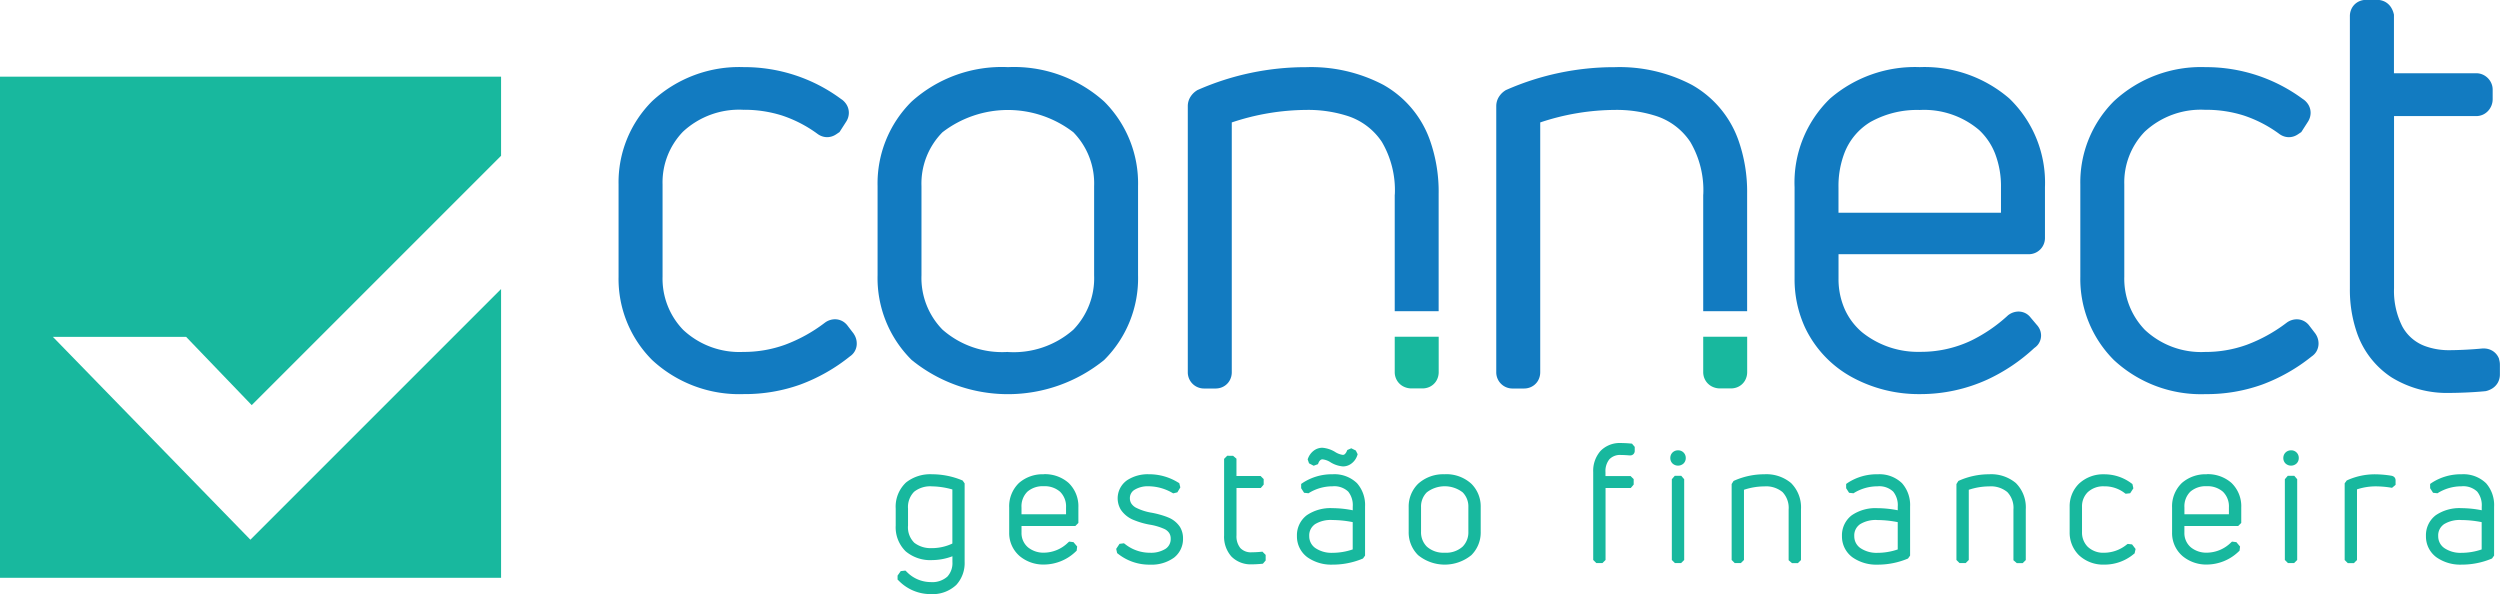
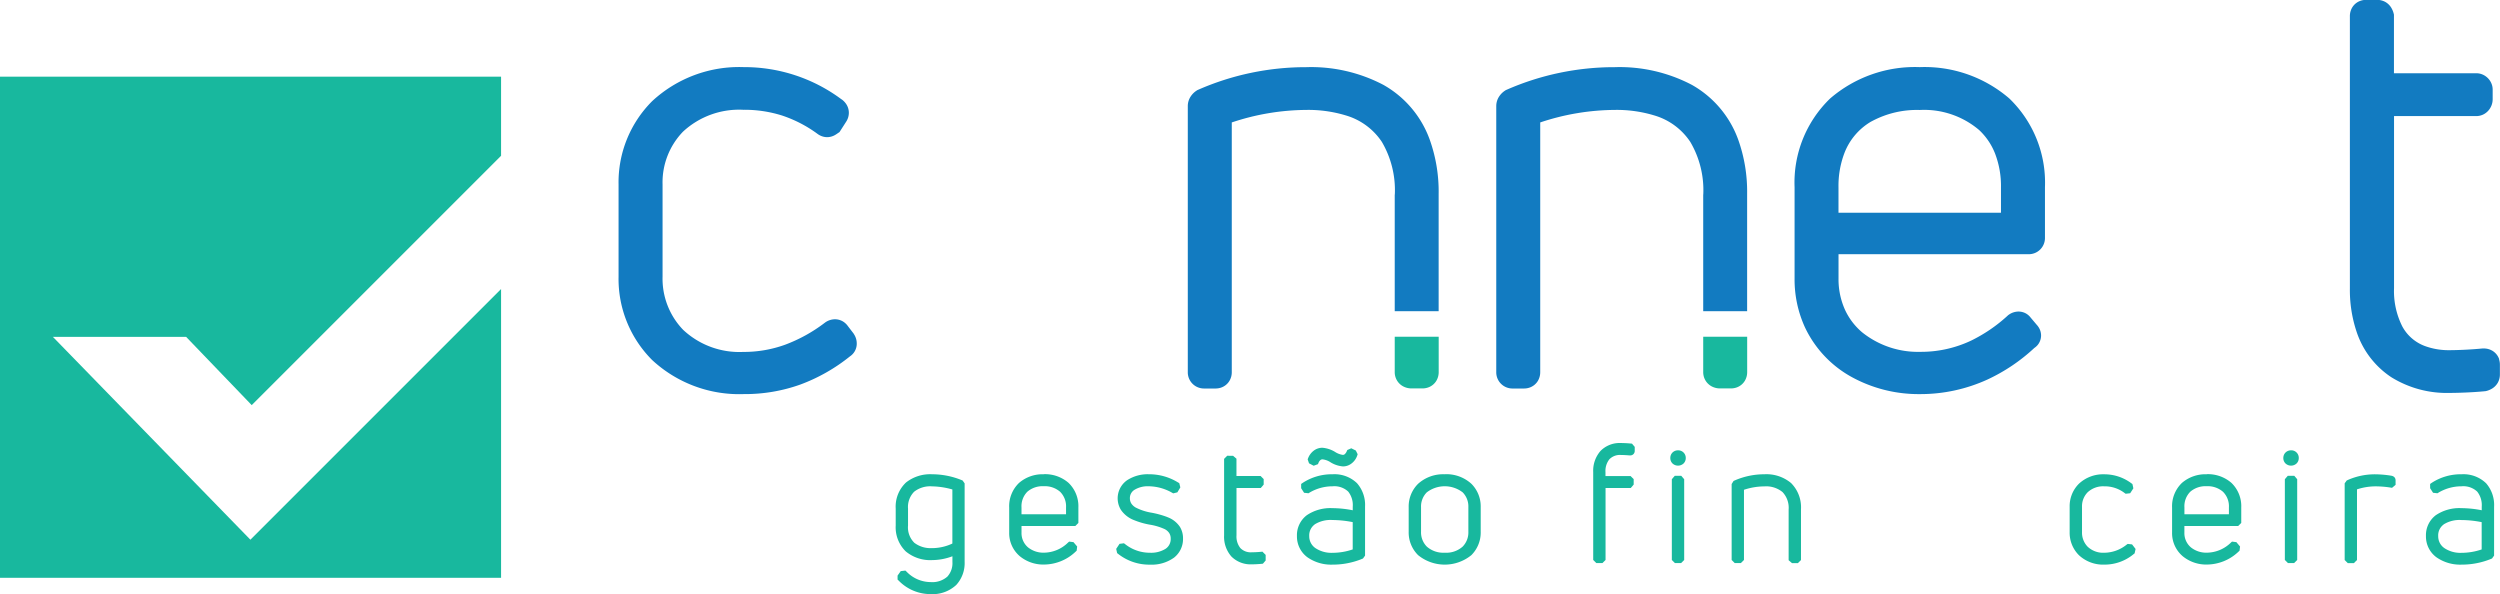
<svg xmlns="http://www.w3.org/2000/svg" viewBox="0 0 147.269 35">
  <defs>
    <style>.a{fill:#18b89e;}.b{fill:#127bc1;}</style>
  </defs>
  <g transform="translate(-109 -3488)">
    <path class="a" d="M280.612,438.275l-1.962,1.962-11.633-11.947h7.849l3.862,4.019,14.689-14.688v-4.659H263.9V442.48h29.517V425.47Z" transform="translate(-154.9 3079.556)" />
    <path class="a" d="M379.373,462.836l-.054-.025a4.633,4.633,0,0,0-1.744-.347,2.3,2.3,0,0,0-1.541.485,1.955,1.955,0,0,0-.607,1.544v.989a1.98,1.98,0,0,0,.59,1.524,2.254,2.254,0,0,0,1.558.514,3.444,3.444,0,0,0,1.193-.226v.336a1.176,1.176,0,0,1-.3.865,1.339,1.339,0,0,1-.988.32,1.969,1.969,0,0,1-1.408-.609l-.074-.069-.174.021-.1.011-.147.207-.04.056v.235l.067.064a2.616,2.616,0,0,0,1.872.793,2.044,2.044,0,0,0,1.519-.542,1.905,1.905,0,0,0,.492-1.369V463l-.086-.121Zm-1.79,3.976a1.571,1.571,0,0,1-1.058-.311,1.273,1.273,0,0,1-.372-1.018v-.989a1.278,1.278,0,0,1,.359-1,1.527,1.527,0,0,1,1.053-.318,4.646,4.646,0,0,1,1.2.183v3.186a2.835,2.835,0,0,1-1.184.27" transform="translate(-213.663 3053.474)" />
    <path class="a" d="M391.6,462.464a2.113,2.113,0,0,0-1.459.511,1.9,1.9,0,0,0-.579,1.445V465.9a1.782,1.782,0,0,0,.627,1.392,2.174,2.174,0,0,0,1.412.49,2.72,2.72,0,0,0,1.878-.763l.058-.054.018-.152.011-.094-.162-.191-.054-.065-.157-.02-.1-.012-.074.066a2.052,2.052,0,0,1-1.411.586,1.438,1.438,0,0,1-.94-.316,1.1,1.1,0,0,1-.38-.868v-.387h3.168l.119-.118.063-.064v-.914a1.906,1.906,0,0,0-.579-1.445,2.111,2.111,0,0,0-1.46-.512m0,.709a1.369,1.369,0,0,1,.96.325,1.206,1.206,0,0,1,.352.923v.405h-2.624v-.405a1.211,1.211,0,0,1,.348-.927,1.375,1.375,0,0,1,.963-.321" transform="translate(-221.113 3053.474)" />
    <path class="a" d="M405.9,464.987a5.43,5.43,0,0,0-.93-.258h0a3.2,3.2,0,0,1-.93-.3.764.764,0,0,1-.261-.232.578.578,0,0,1-.091-.328.568.568,0,0,1,.278-.493,1.492,1.492,0,0,1,.823-.205,2.842,2.842,0,0,1,1.376.375l.075.043.157-.039.088-.022.129-.214.046-.077-.041-.162-.023-.089-.079-.045a3.244,3.244,0,0,0-1.72-.478,2.208,2.208,0,0,0-1.274.353,1.3,1.3,0,0,0-.363,1.745,1.65,1.65,0,0,0,.761.6,4.611,4.611,0,0,0,.906.266,3.436,3.436,0,0,1,.913.269.711.711,0,0,1,.259.222.591.591,0,0,1,.093.34.683.683,0,0,1-.307.6,1.607,1.607,0,0,1-.914.229,2.345,2.345,0,0,1-1.463-.506l-.07-.052-.16.021-.1.012-.146.22-.051.077.038.173.017.076.062.048a2.955,2.955,0,0,0,1.873.632,2.256,2.256,0,0,0,1.419-.414,1.391,1.391,0,0,0,.528-1.121,1.287,1.287,0,0,0-.177-.682,1.491,1.491,0,0,0-.74-.58" transform="translate(-228.129 3053.474)" />
    <path class="a" d="M418.575,465.81l-.1.01c-.173.018-.4.027-.527.027a.852.852,0,0,1-.672-.248,1.092,1.092,0,0,1-.228-.752v-2.786h1.429l.12-.14.052-.061v-.326l-.119-.119-.064-.063h-1.42v-1.018l-.14-.12-.061-.053H416.5l-.119.119-.063.064v4.512a1.753,1.753,0,0,0,.436,1.246,1.6,1.6,0,0,0,1.191.455c.138,0,.385-.01.572-.029l.086-.009.111-.129.052-.061V466l-.119-.118Z" transform="translate(-235.209 3054.687)" />
    <path class="a" d="M427.493,462.464a3.134,3.134,0,0,0-1.763.506l-.093.064v.251l.117.182.056.087.185.021.076.008.064-.041a2.647,2.647,0,0,1,1.349-.369,1.188,1.188,0,0,1,.926.313,1.279,1.279,0,0,1,.266.889v.21a6.282,6.282,0,0,0-1.193-.125,2.48,2.48,0,0,0-1.512.415,1.478,1.478,0,0,0-.582,1.231,1.519,1.519,0,0,0,.624,1.253,2.446,2.446,0,0,0,1.469.428,4.565,4.565,0,0,0,1.743-.338l.055-.024.081-.113.04-.057v-2.889a1.936,1.936,0,0,0-.474-1.376,1.907,1.907,0,0,0-1.437-.526m-1.06,2.955a1.763,1.763,0,0,1,1.051-.26,6.3,6.3,0,0,1,1.193.124v1.608a3.687,3.687,0,0,1-1.193.2,1.691,1.691,0,0,1-1.01-.282.84.84,0,0,1-.358-.7.794.794,0,0,1,.317-.685" transform="translate(-239.989 3053.474)" />
    <path class="a" d="M426.8,460.075l.19.1.085.043.162-.061.088-.032.036-.086a.4.4,0,0,1,.108-.154.188.188,0,0,1,.123-.044,1.081,1.081,0,0,1,.491.184l0,0h0a1.671,1.671,0,0,0,.72.233.827.827,0,0,0,.533-.2.974.974,0,0,0,.3-.433l.028-.085-.076-.154-.033-.065-.176-.087-.09-.045-.156.068-.077.033-.035.076a.462.462,0,0,1-.12.173.166.166,0,0,1-.113.039,1.141,1.141,0,0,1-.462-.179h0a1.7,1.7,0,0,0-.743-.241.84.84,0,0,0-.541.2,1.02,1.02,0,0,0-.293.405l-.03.074.053.158Z" transform="translate(-240.688 3055.218)" />
    <path class="a" d="M441.419,462.464a2.2,2.2,0,0,0-1.566.561,1.879,1.879,0,0,0-.555,1.377v1.446a1.877,1.877,0,0,0,.556,1.381,2.484,2.484,0,0,0,3.135,0,1.879,1.879,0,0,0,.552-1.38V464.4a1.882,1.882,0,0,0-.551-1.377,2.192,2.192,0,0,0-1.57-.562m0,4.623a1.46,1.46,0,0,1-1.056-.361,1.193,1.193,0,0,1-.338-.878V464.4a1.179,1.179,0,0,1,.338-.87,1.734,1.734,0,0,1,2.115,0,1.18,1.18,0,0,1,.335.87v1.446a1.193,1.193,0,0,1-.335.878,1.456,1.456,0,0,1-1.059.361" transform="translate(-247.316 3053.474)" />
    <path class="a" d="M464.562,458.61l-.087-.008c-.195-.019-.443-.028-.581-.029a1.58,1.58,0,0,0-1.184.464,1.773,1.773,0,0,0-.433,1.245v5.18l.119.119.064.063h.363l.118-.119.063-.063v-4.239h1.485l.12-.14.052-.061V460.7l-.119-.118-.063-.064H463v-.231a1.106,1.106,0,0,1,.23-.756.862.862,0,0,1,.68-.253c.109,0,.337.009.5.026h0l.044,0a.269.269,0,0,0,.186-.07.264.264,0,0,0,.083-.195V458.8l-.107-.125Z" transform="translate(-259.425 3055.524)" />
    <path class="a" d="M472.621,462.657h-.383l-.12.14-.053.061v4.758l.119.118.064.064h.363l.119-.119.063-.063v-4.757l-.106-.124Z" transform="translate(-264.582 3053.372)" />
    <path class="a" d="M472.329,459.483a.456.456,0,0,0-.322.126.451.451,0,0,0-.132.329.441.441,0,0,0,.135.324.479.479,0,0,0,.64,0,.441.441,0,0,0,.135-.324.443.443,0,0,0-.455-.455" transform="translate(-264.481 3055.045)" />
    <path class="a" d="M481.443,462.464a4.368,4.368,0,0,0-1.754.366l-.061.027-.081.13-.033.053v4.472l.118.119.063.064h.363l.119-.119.063-.063v-4.135a3.855,3.855,0,0,1,1.2-.2,1.516,1.516,0,0,1,1.071.335,1.345,1.345,0,0,1,.36,1.031v2.983l.14.121.061.052h.344l.119-.119.064-.063V464.53a2.021,2.021,0,0,0-.584-1.548,2.258,2.258,0,0,0-1.574-.518" transform="translate(-268.507 3053.474)" />
-     <path class="a" d="M495.351,462.464a3.134,3.134,0,0,0-1.763.506l-.092.065v.251l.117.181.055.088.186.021.076.008.064-.041a2.642,2.642,0,0,1,1.349-.369,1.187,1.187,0,0,1,.926.313,1.277,1.277,0,0,1,.267.889v.209a6.325,6.325,0,0,0-1.193-.124,2.48,2.48,0,0,0-1.512.415,1.479,1.479,0,0,0-.581,1.231,1.519,1.519,0,0,0,.624,1.253,2.445,2.445,0,0,0,1.469.428,4.565,4.565,0,0,0,1.743-.338l.055-.024.081-.113.041-.057v-2.889a1.94,1.94,0,0,0-.475-1.376,1.91,1.91,0,0,0-1.437-.526m-1.059,2.955a1.762,1.762,0,0,1,1.05-.26,6.3,6.3,0,0,1,1.193.124v1.608a3.689,3.689,0,0,1-1.193.2,1.691,1.691,0,0,1-1.009-.282.839.839,0,0,1-.358-.7.794.794,0,0,1,.316-.685" transform="translate(-275.744 3053.474)" />
-     <path class="a" d="M509.433,462.464a4.368,4.368,0,0,0-1.754.366l-.061.027-.081.13-.033.053v4.473l.119.119.064.063h.363l.118-.119.063-.063v-4.135a3.854,3.854,0,0,1,1.2-.2,1.514,1.514,0,0,1,1.07.335,1.343,1.343,0,0,1,.361,1.031v2.984l.14.12.061.052h.344l.118-.119.064-.063V464.53a2.021,2.021,0,0,0-.584-1.548,2.259,2.259,0,0,0-1.574-.518" transform="translate(-283.255 3053.474)" />
    <path class="a" d="M525.28,466.594l-.174-.019-.085-.01-.069.051a2.129,2.129,0,0,1-1.317.47,1.328,1.328,0,0,1-.97-.355,1.189,1.189,0,0,1-.333-.856v-1.5a1.177,1.177,0,0,1,.329-.848,1.33,1.33,0,0,1,.974-.354,1.926,1.926,0,0,1,1.2.389l.068.049.166-.019.1-.011.139-.214.049-.076-.037-.171-.018-.081-.068-.049a2.647,2.647,0,0,0-1.591-.525,2.084,2.084,0,0,0-1.492.555,1.866,1.866,0,0,0-.547,1.355v1.5a1.867,1.867,0,0,0,.547,1.355,2.084,2.084,0,0,0,1.492.555,2.677,2.677,0,0,0,1.727-.615l.061-.048.035-.158.022-.1-.153-.2Z" transform="translate(-290.686 3053.475)" />
    <path class="a" d="M536.392,462.464a2.115,2.115,0,0,0-1.46.511,1.9,1.9,0,0,0-.579,1.445V465.9a1.782,1.782,0,0,0,.627,1.392,2.175,2.175,0,0,0,1.412.49,2.722,2.722,0,0,0,1.878-.763l.058-.054.018-.152.011-.094-.162-.191-.054-.065-.157-.02-.1-.012-.074.066a2.049,2.049,0,0,1-1.411.586,1.438,1.438,0,0,1-.941-.316,1.1,1.1,0,0,1-.38-.868v-.387h3.168l.119-.118.063-.064v-.914a1.9,1.9,0,0,0-.579-1.445,2.107,2.107,0,0,0-1.459-.512m0,.709a1.368,1.368,0,0,1,.959.325,1.206,1.206,0,0,1,.352.923v.405H535.08v-.405a1.21,1.21,0,0,1,.349-.927,1.376,1.376,0,0,1,.963-.321" transform="translate(-297.401 3053.474)" />
    <path class="a" d="M548.951,462.657h-.383l-.12.14-.052.061v4.757l.118.118.063.064h.364l.119-.119.063-.063v-4.758l-.107-.125Z" transform="translate(-304.801 3053.372)" />
    <path class="a" d="M548.659,459.483a.457.457,0,0,0-.322.126.451.451,0,0,0-.133.329.441.441,0,0,0,.135.324.479.479,0,0,0,.64,0,.44.44,0,0,0,.135-.325.442.442,0,0,0-.455-.455" transform="translate(-304.699 3055.045)" />
    <path class="a" d="M558.613,462.55h-.01a6.337,6.337,0,0,0-.958-.085,3.943,3.943,0,0,0-1.632.342l-.05.024-.079.11-.04.056v4.517l.119.119.063.063h.363l.118-.119.063-.063v-4.162a3.55,3.55,0,0,1,1.092-.177,5.772,5.772,0,0,1,.872.07l.1.016.131-.109.078-.066v-.257a.28.28,0,0,0-.055-.175.293.293,0,0,0-.174-.1" transform="translate(-308.725 3053.475)" />
    <path class="a" d="M569.5,462.989a1.909,1.909,0,0,0-1.436-.525,3.134,3.134,0,0,0-1.763.506l-.092.064v.251l.117.182.056.087.185.021.076.008.064-.041a2.641,2.641,0,0,1,1.349-.369,1.187,1.187,0,0,1,.926.313,1.277,1.277,0,0,1,.267.889v.209a6.326,6.326,0,0,0-1.193-.124,2.48,2.48,0,0,0-1.512.415,1.478,1.478,0,0,0-.581,1.231,1.519,1.519,0,0,0,.624,1.253,2.445,2.445,0,0,0,1.469.428,4.565,4.565,0,0,0,1.743-.338l.056-.024.081-.113.041-.057v-2.889a1.942,1.942,0,0,0-.475-1.377m-2.5,2.431a1.761,1.761,0,0,1,1.05-.26,6.3,6.3,0,0,1,1.193.124v1.608a3.689,3.689,0,0,1-1.193.2,1.691,1.691,0,0,1-1.009-.282.839.839,0,0,1-.358-.7.794.794,0,0,1,.317-.685" transform="translate(-314.056 3053.474)" />
    <path class="b" d="M354.778,427.467l-.347-.452,0,0a.955.955,0,0,0-.255-.246.919.919,0,0,0-.5-.148,1.012,1.012,0,0,0-.607.213l0,0a9.108,9.108,0,0,1-2.33,1.287,7.15,7.15,0,0,1-2.465.424,4.841,4.841,0,0,1-3.539-1.3,4.336,4.336,0,0,1-1.214-3.124v-5.447a4.3,4.3,0,0,1,1.2-3.1,4.855,4.855,0,0,1,3.552-1.293,7.357,7.357,0,0,1,2.275.334,7.52,7.52,0,0,1,2.1,1.085h0a1.016,1.016,0,0,0,.231.129.923.923,0,0,0,.337.065.938.938,0,0,0,.46-.124c.089-.051.125-.081.137-.088l.132-.089.385-.6h0a.968.968,0,0,0,.165-.535.936.936,0,0,0-.137-.484,1.085,1.085,0,0,0-.278-.3l-.008-.006-.007,0a9.57,9.57,0,0,0-5.758-1.9,7.534,7.534,0,0,0-5.4,2.006,6.755,6.755,0,0,0-1.978,4.9v5.448a6.755,6.755,0,0,0,1.978,4.9,7.539,7.539,0,0,0,5.4,2.007,9.669,9.669,0,0,0,3.337-.565,10.453,10.453,0,0,0,2.916-1.658l0,0a.893.893,0,0,0,.4-.761,1,1,0,0,0-.172-.557Z" transform="translate(-195.491 3080.186)" />
-     <path class="b" d="M380.842,411.768a7.947,7.947,0,0,0-5.666,2.028,6.791,6.791,0,0,0-2.006,4.979v5.25a6.785,6.785,0,0,0,2.007,4.993,8.988,8.988,0,0,0,11.343,0,6.791,6.791,0,0,0,1.994-4.992v-5.25a6.8,6.8,0,0,0-1.993-4.978,7.94,7.94,0,0,0-5.679-2.029m0,16.777a5.322,5.322,0,0,1-3.85-1.316,4.35,4.35,0,0,1-1.236-3.2v-5.25a4.3,4.3,0,0,1,1.235-3.174,6.319,6.319,0,0,1,7.712,0,4.308,4.308,0,0,1,1.223,3.175v5.25a4.359,4.359,0,0,1-1.224,3.205,5.319,5.319,0,0,1-3.861,1.314" transform="translate(-212.474 3080.186)" />
    <path class="b" d="M494.721,411.768a7.645,7.645,0,0,0-5.28,1.85,6.88,6.88,0,0,0-2.093,5.224v5.382a6.774,6.774,0,0,0,.614,2.878,6.5,6.5,0,0,0,2.763,2.928,8.208,8.208,0,0,0,4,1,9.507,9.507,0,0,0,3.992-.862,10.61,10.61,0,0,0,2.753-1.855.948.948,0,0,0,.212-.194.885.885,0,0,0,.187-.54.908.908,0,0,0-.106-.422,1,1,0,0,0-.147-.206h0l-.365-.432,0,0a.929.929,0,0,0-.259-.231.915.915,0,0,0-.453-.121.993.993,0,0,0-.554.175l-.045.03-.04.036a9.032,9.032,0,0,1-2.143,1.466,6.889,6.889,0,0,1-3,.666,5.257,5.257,0,0,1-3.43-1.151,3.848,3.848,0,0,1-1.012-1.333,4.373,4.373,0,0,1-.378-1.837v-1.43h11.2a.953.953,0,0,0,.961-.961v-2.99A6.879,6.879,0,0,0,500,413.617a7.643,7.643,0,0,0-5.279-1.849m-2.845,3.2a5.6,5.6,0,0,1,2.845-.675,5,5,0,0,1,3.5,1.182,3.778,3.778,0,0,1,.94,1.392,5.338,5.338,0,0,1,.346,1.979v1.5h-9.572v-1.5a5.451,5.451,0,0,1,.343-2,3.675,3.675,0,0,1,1.6-1.882" transform="translate(-272.634 3080.186)" />
-     <path class="b" d="M536.789,427.467l-.347-.452h0a.961.961,0,0,0-.255-.246.923.923,0,0,0-.5-.147,1.013,1.013,0,0,0-.607.212l0,0a9.135,9.135,0,0,1-2.331,1.288,7.16,7.16,0,0,1-2.466.424,4.838,4.838,0,0,1-3.539-1.3,4.333,4.333,0,0,1-1.214-3.124v-5.448a4.3,4.3,0,0,1,1.2-3.1,4.848,4.848,0,0,1,3.552-1.293,7.327,7.327,0,0,1,2.276.333,7.487,7.487,0,0,1,2.1,1.086h0a1.026,1.026,0,0,0,.231.129.924.924,0,0,0,.337.065.934.934,0,0,0,.46-.124,1.582,1.582,0,0,0,.137-.088l.133-.088.385-.6h0a.981.981,0,0,0,.165-.536.933.933,0,0,0-.137-.484,1.077,1.077,0,0,0-.278-.3l-.008-.006-.007,0a9.578,9.578,0,0,0-5.758-1.9,7.537,7.537,0,0,0-5.4,2.007,6.754,6.754,0,0,0-1.978,4.9v5.448a6.755,6.755,0,0,0,1.978,4.9,7.537,7.537,0,0,0,5.4,2.007,9.68,9.68,0,0,0,3.337-.564,10.449,10.449,0,0,0,2.915-1.658l0,0a.922.922,0,0,0,.261-.264.939.939,0,0,0,.142-.5,1.009,1.009,0,0,0-.172-.557Z" transform="translate(-291.393 3080.187)" />
    <path class="b" d="M565.3,424.575a.926.926,0,0,0-.4-.5.986.986,0,0,0-.513-.136h-.038l-.037,0c-.627.063-1.451.1-1.917.1a4.058,4.058,0,0,1-1.478-.246,2.5,2.5,0,0,1-1.327-1.156,4.636,4.636,0,0,1-.485-2.255V410.25h4.852a.95.95,0,0,0,.7-.319,1.013,1.013,0,0,0,.258-.676v-.564a.942.942,0,0,0-.089-.4.984.984,0,0,0-.325-.388.944.944,0,0,0-.547-.177H559.1v-3.451l-.023-.091a1.2,1.2,0,0,0-.1-.254.97.97,0,0,0-.378-.4,1.01,1.01,0,0,0-.5-.127h-.631a1.023,1.023,0,0,0-.328.051.924.924,0,0,0-.5.4.991.991,0,0,0-.136.513v16.046a7.724,7.724,0,0,0,.393,2.534,5.139,5.139,0,0,0,2.049,2.686,6.207,6.207,0,0,0,3.437.924c.5,0,1.4-.033,2.073-.1l.052-.006.052-.013a1.13,1.13,0,0,0,.254-.1.966.966,0,0,0,.4-.377,1.007,1.007,0,0,0,.127-.5V424.9a1.018,1.018,0,0,0-.051-.328" transform="translate(-309.078 3084.589)" />
    <path class="b" d="M462.395,419.275v6.87h2.587v-6.9a9.115,9.115,0,0,0-.527-3.209,6.061,6.061,0,0,0-2.732-3.224,9.159,9.159,0,0,0-4.546-1.04,15.787,15.787,0,0,0-6.356,1.328l-.06.027-.054.036a1.188,1.188,0,0,0-.339.345,1.026,1.026,0,0,0-.164.554V429.74a.953.953,0,0,0,.96.961h.665a1.013,1.013,0,0,0,.328-.051.923.923,0,0,0,.5-.4,1,1,0,0,0,.137-.514V415.027a14.082,14.082,0,0,1,4.387-.737,7.579,7.579,0,0,1,2.313.319,3.836,3.836,0,0,1,2.142,1.568,5.606,5.606,0,0,1,.763,3.1" transform="translate(-253.063 3080.185)" />
    <path class="a" d="M475.973,445.353v2.081a.964.964,0,0,0,.087.4.942.942,0,0,0,.432.447,1.05,1.05,0,0,0,.475.11h.631a1.042,1.042,0,0,0,.328-.051.921.921,0,0,0,.5-.4.991.991,0,0,0,.137-.513v-2.081h-2.587Z" transform="translate(-266.641 3062.49)" />
    <path class="b" d="M423.985,419.275v6.87h2.587v-6.9a9.1,9.1,0,0,0-.527-3.209,6.061,6.061,0,0,0-2.732-3.224,9.156,9.156,0,0,0-4.545-1.04,15.787,15.787,0,0,0-6.356,1.328l-.06.027-.054.036a1.187,1.187,0,0,0-.339.345,1.026,1.026,0,0,0-.164.554V429.74a.953.953,0,0,0,.961.961h.665a1.013,1.013,0,0,0,.328-.051.922.922,0,0,0,.5-.4.993.993,0,0,0,.137-.514V415.027a14.088,14.088,0,0,1,4.387-.737,7.578,7.578,0,0,1,2.313.319,3.839,3.839,0,0,1,2.143,1.568,5.622,5.622,0,0,1,.762,3.1" transform="translate(-232.825 3080.185)" />
    <path class="a" d="M437.563,445.353v2.081a.956.956,0,0,0,.087.4.938.938,0,0,0,.432.447,1.049,1.049,0,0,0,.475.11h.631a1.044,1.044,0,0,0,.328-.051.922.922,0,0,0,.5-.4,1,1,0,0,0,.137-.513v-2.081h-2.587Z" transform="translate(-246.403 3062.49)" />
  </g>
</svg>